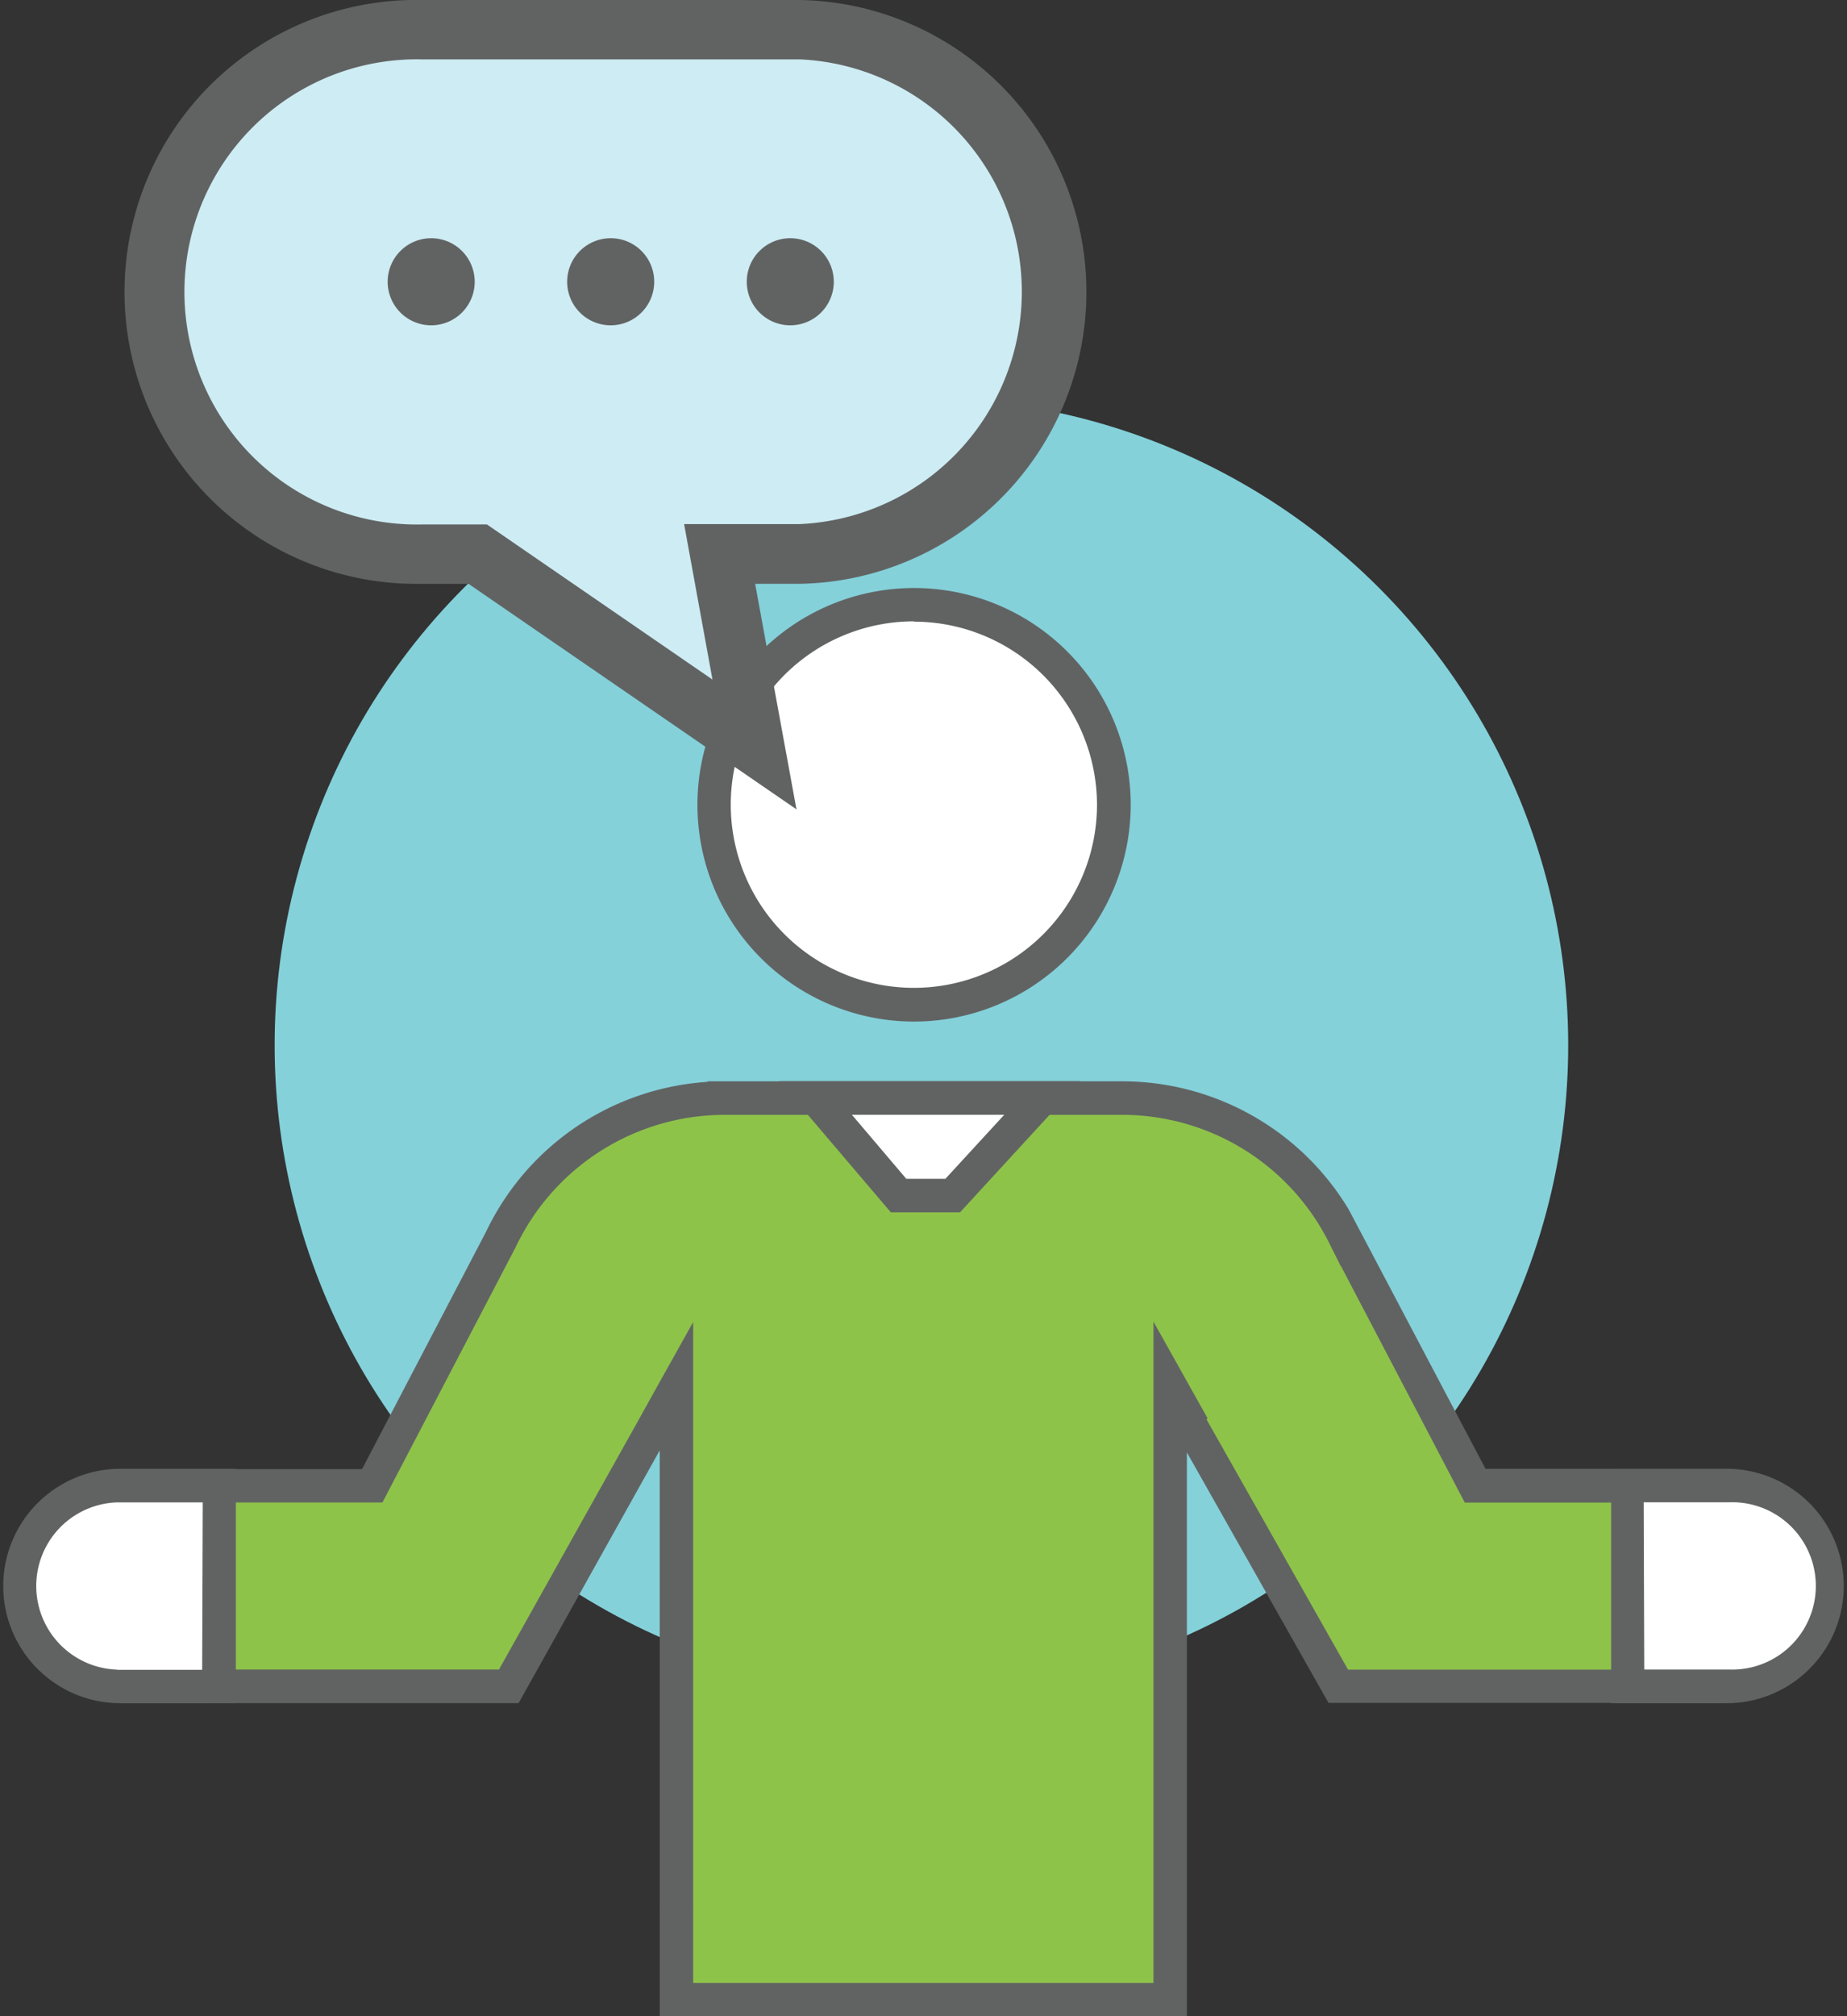
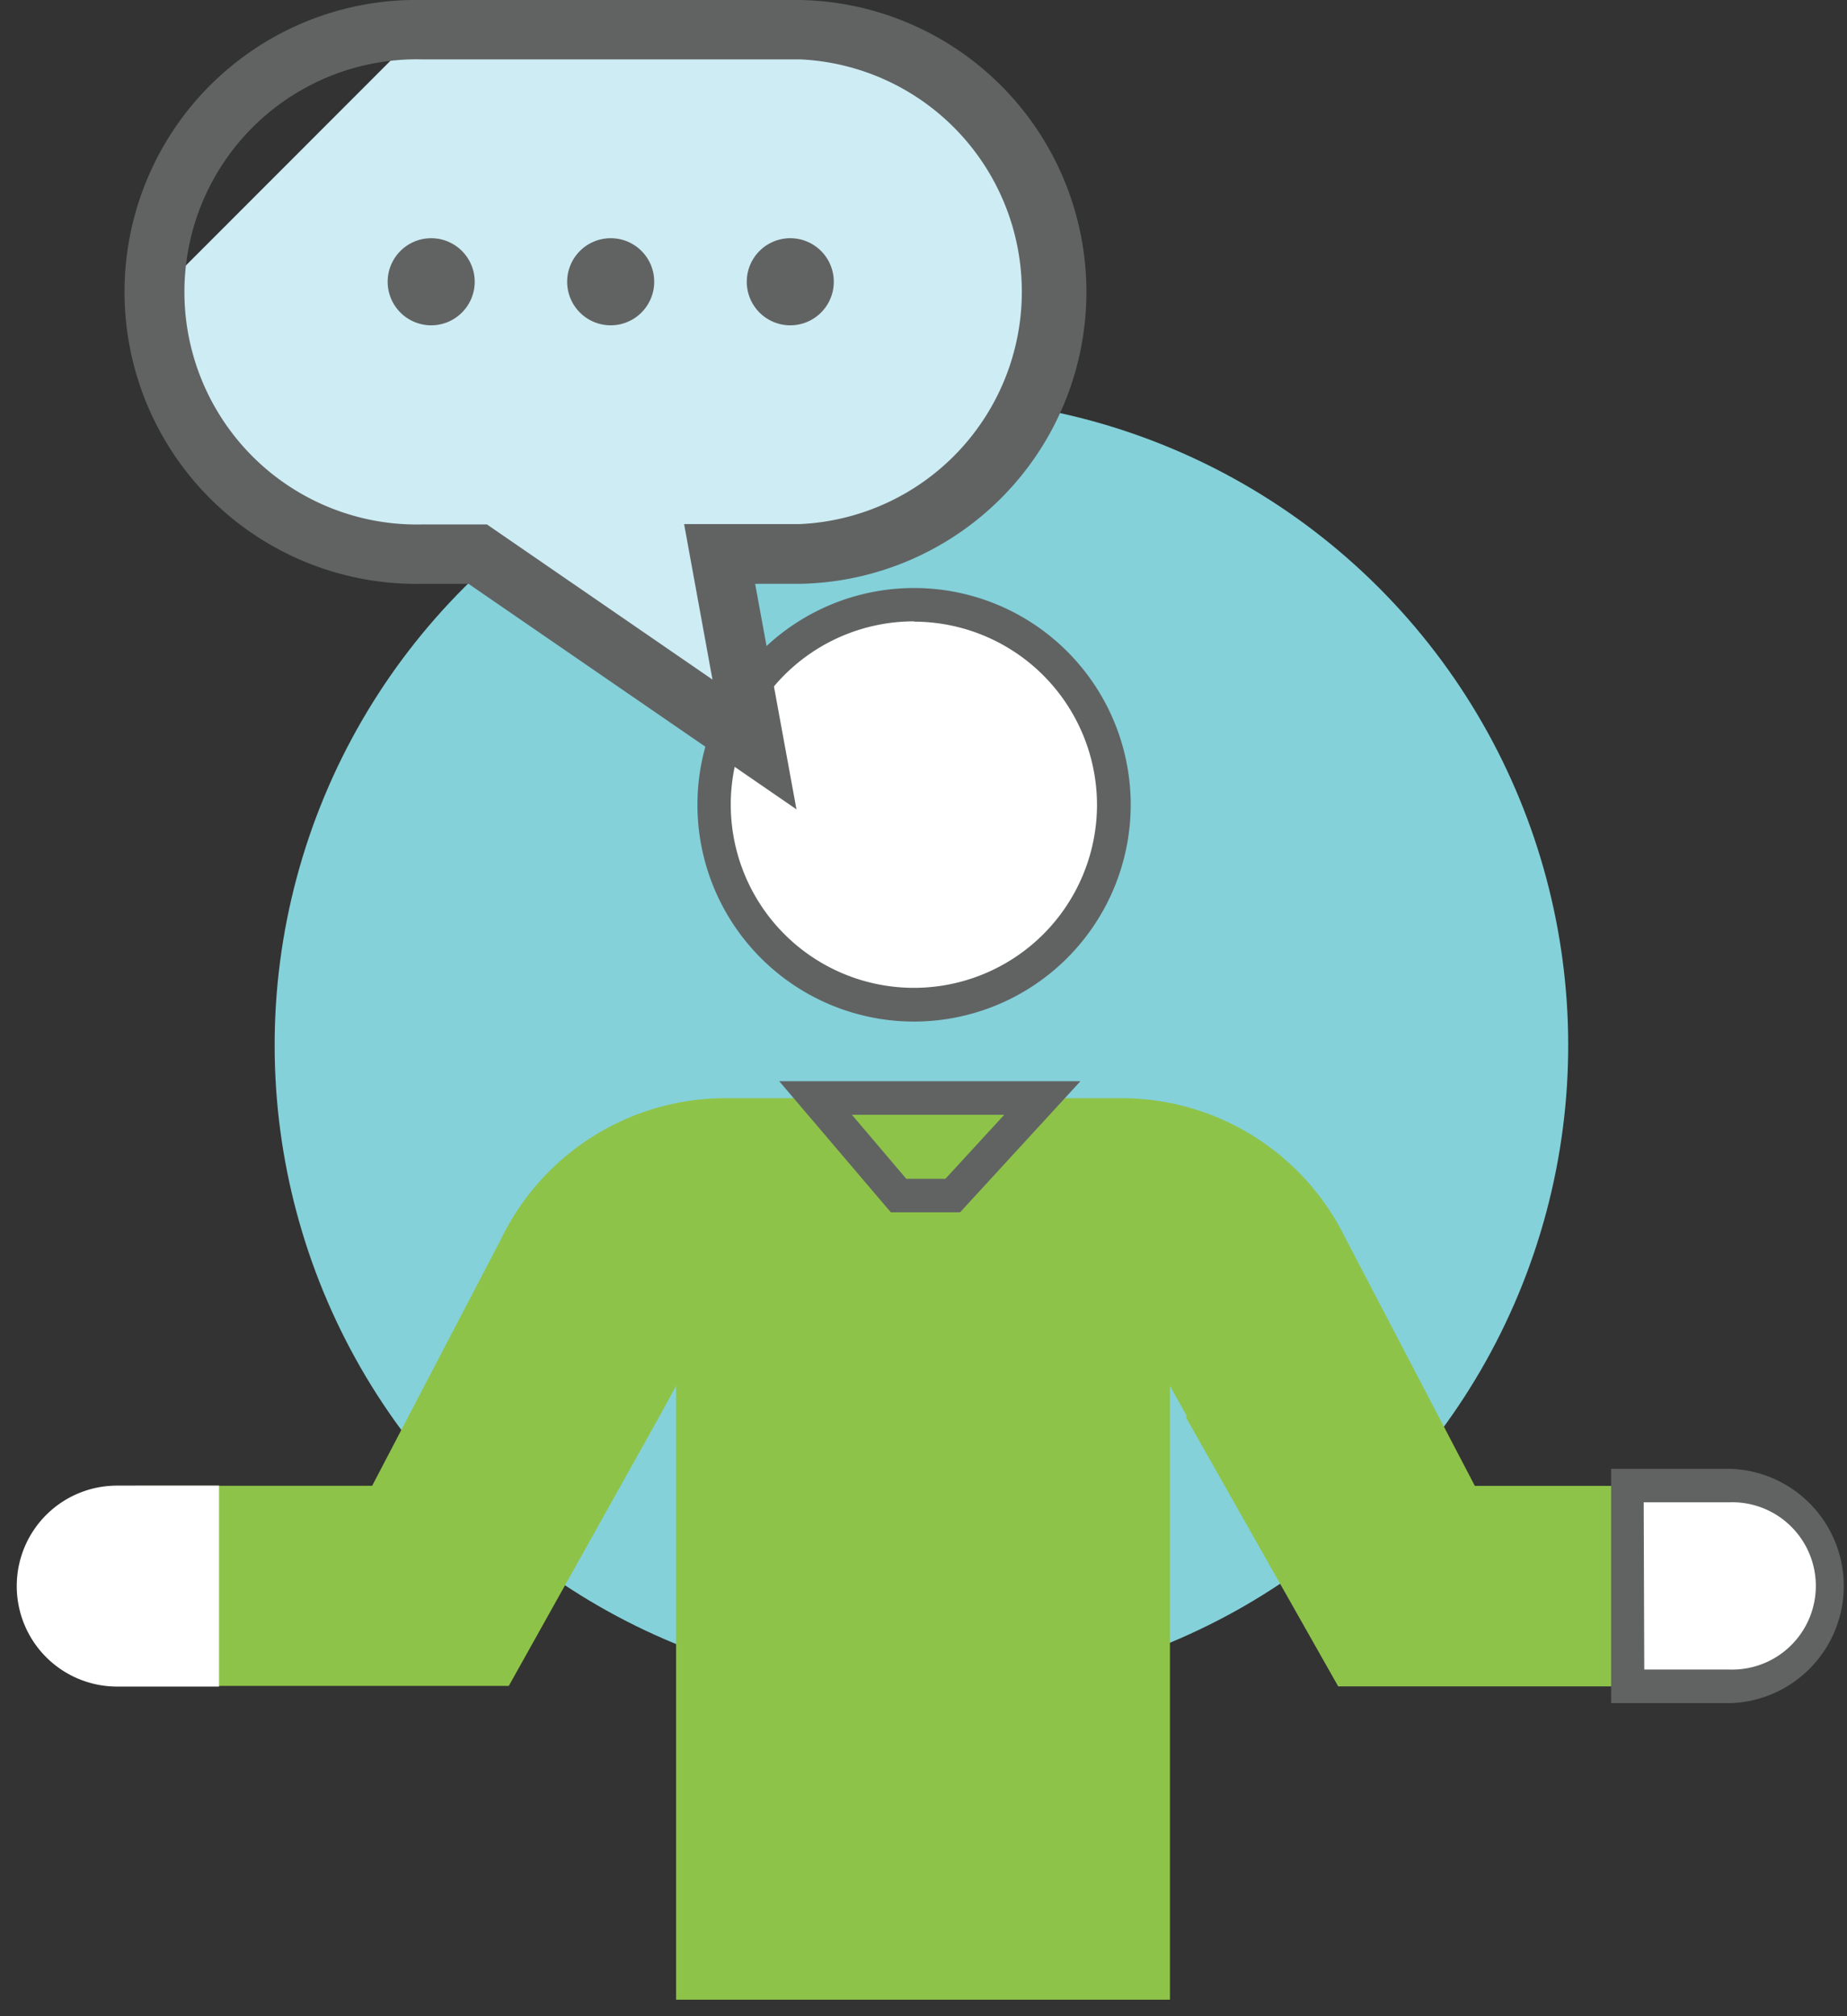
<svg xmlns="http://www.w3.org/2000/svg" viewBox="0 0 193.96 211.61">
  <rect x="0" y="0" width="193.96" height="211.61" fill="#333333" stroke="none" />
  <defs>
    <style>.cls-1{fill:#84d1da;}.cls-2{fill:#8ec349;}.cls-3{fill:#616363;}.cls-4{fill:#fff;}.cls-5{fill:#ceecf3;}</style>
  </defs>
  <title>financial-expert</title>
  <g id="Layer_2" data-name="Layer 2">
    <g id="Layer_1-2" data-name="Layer 1">
      <circle class="cls-1" cx="96.76" cy="109.69" r="67.92" transform="translate(-49.22 100.55) rotate(-45)" />
      <path class="cls-2" d="M179.74,155.94l-24.86,0-13.63-26.07h0a26.19,26.19,0,0,0-23.51-14.62H76.06a26.21,26.21,0,0,0-23.48,14.86l-13.5,25.82-24.86,0,.14,21H53.43L69.2,148.73h0L71,145.44v54.81a1.34,1.34,0,0,0,0-.2v9.81h51.86V145.44l1.77,3.17-.1.12,16,28.25H179.6Z" />
-       <path class="cls-3" d="M124.64,211.61H69.28V200.19a.67.67,0,0,1,0-.2V152.21L54.46,178.74H12.61l-.16-24.56,25.57,0,13-24.87A27.74,27.74,0,0,1,74.3,113.54v-.06h43.44a27.77,27.77,0,0,1,23.87,13.41l0,0,1.16,2.19L156,154.15l25.56,0-.16,24.56H139.51l-14.87-26.28ZM72.79,208.1h48.34V138.7l5.68,10.14-.11.12,14.86,26.26h36.3l.11-17.53-24.15,0-13-24.82,0,.05-1.14-2.27A24.29,24.29,0,0,0,117.74,117H76.07a24.3,24.3,0,0,0-21.91,13.87l-14,26.81-24.16,0,.12,17.53H52.4L67.07,149h0l2.43-4.37,3.29-5.88v61.4a.74.74,0,0,1,0,.21Z" />
      <path class="cls-4" d="M96,105.45h0a21,21,0,0,1-21-21h0a21,21,0,0,1,21-21h0a21,21,0,0,1,21,21h0A21,21,0,0,1,96,105.45Z" />
      <path class="cls-3" d="M96,107.21a22.75,22.75,0,1,1,22.74-22.74A22.77,22.77,0,0,1,96,107.21Zm0-42A19.23,19.23,0,1,0,115.2,84.47,19.25,19.25,0,0,0,96,65.24Z" />
-       <polygon class="cls-4" points="85.63 115.23 94.36 125.47 100.05 125.47 109.46 115.23 85.63 115.23" />
      <path class="cls-3" d="M100.82,127.23H93.55L81.83,113.47h31.63Zm-5.65-3.52h4.11l6.18-6.72h-16Z" />
      <path class="cls-4" d="M171,177V155.91h10.72a10.53,10.53,0,0,1,10.53,10.53h0A10.53,10.53,0,0,1,181.65,177Z" />
      <path class="cls-3" d="M181.67,178.74l-12.48,0V154.15h12.48a12.3,12.3,0,0,1,0,24.59Zm-9-3.53h8.94l0,1.76v-1.76a8.78,8.78,0,1,0,0-17.55h-9Z" />
      <path class="cls-4" d="M23,177V155.91H12.29A10.53,10.53,0,0,0,1.76,166.44h0A10.54,10.54,0,0,0,12.31,177Z" />
-       <path class="cls-3" d="M12.29,178.74a12.3,12.3,0,0,1,0-24.59H24.77v24.57Zm9-21.07h-9a8.78,8.78,0,0,0,0,17.55V177l0-1.76h8.94Z" />
-       <path class="cls-5" d="M44.27,3.11H84a27.53,27.53,0,0,1,27.53,27.52h0A27.53,27.53,0,0,1,84,58.15H75.57l3.66,20-29.06-20h-5.9A27.52,27.52,0,0,1,16.75,30.63h0A27.52,27.52,0,0,1,44.27,3.11Z" />
+       <path class="cls-5" d="M44.27,3.11H84a27.53,27.53,0,0,1,27.53,27.52h0A27.53,27.53,0,0,1,84,58.15H75.57l3.66,20-29.06-20h-5.9A27.52,27.52,0,0,1,16.75,30.63h0Z" />
      <path class="cls-3" d="M83.64,84.94,49.2,61.27H44.27A30.64,30.64,0,1,1,44.27,0H84a30.64,30.64,0,0,1,0,61.27h-4.7ZM44.27,6.23a24.41,24.41,0,1,0,0,48.81h6.87L74.82,71.32,71.84,55H84A24.41,24.41,0,0,0,84,6.23Z" />
      <path class="cls-3" d="M49.85,29.56A4.57,4.57,0,1,1,45.28,25,4.57,4.57,0,0,1,49.85,29.56Z" />
      <path class="cls-3" d="M68.7,29.56A4.57,4.57,0,1,1,64.14,25,4.56,4.56,0,0,1,68.7,29.56Z" />
      <path class="cls-3" d="M87.56,29.56A4.57,4.57,0,1,1,83,25,4.57,4.57,0,0,1,87.56,29.56Z" />
    </g>
  </g>
</svg>